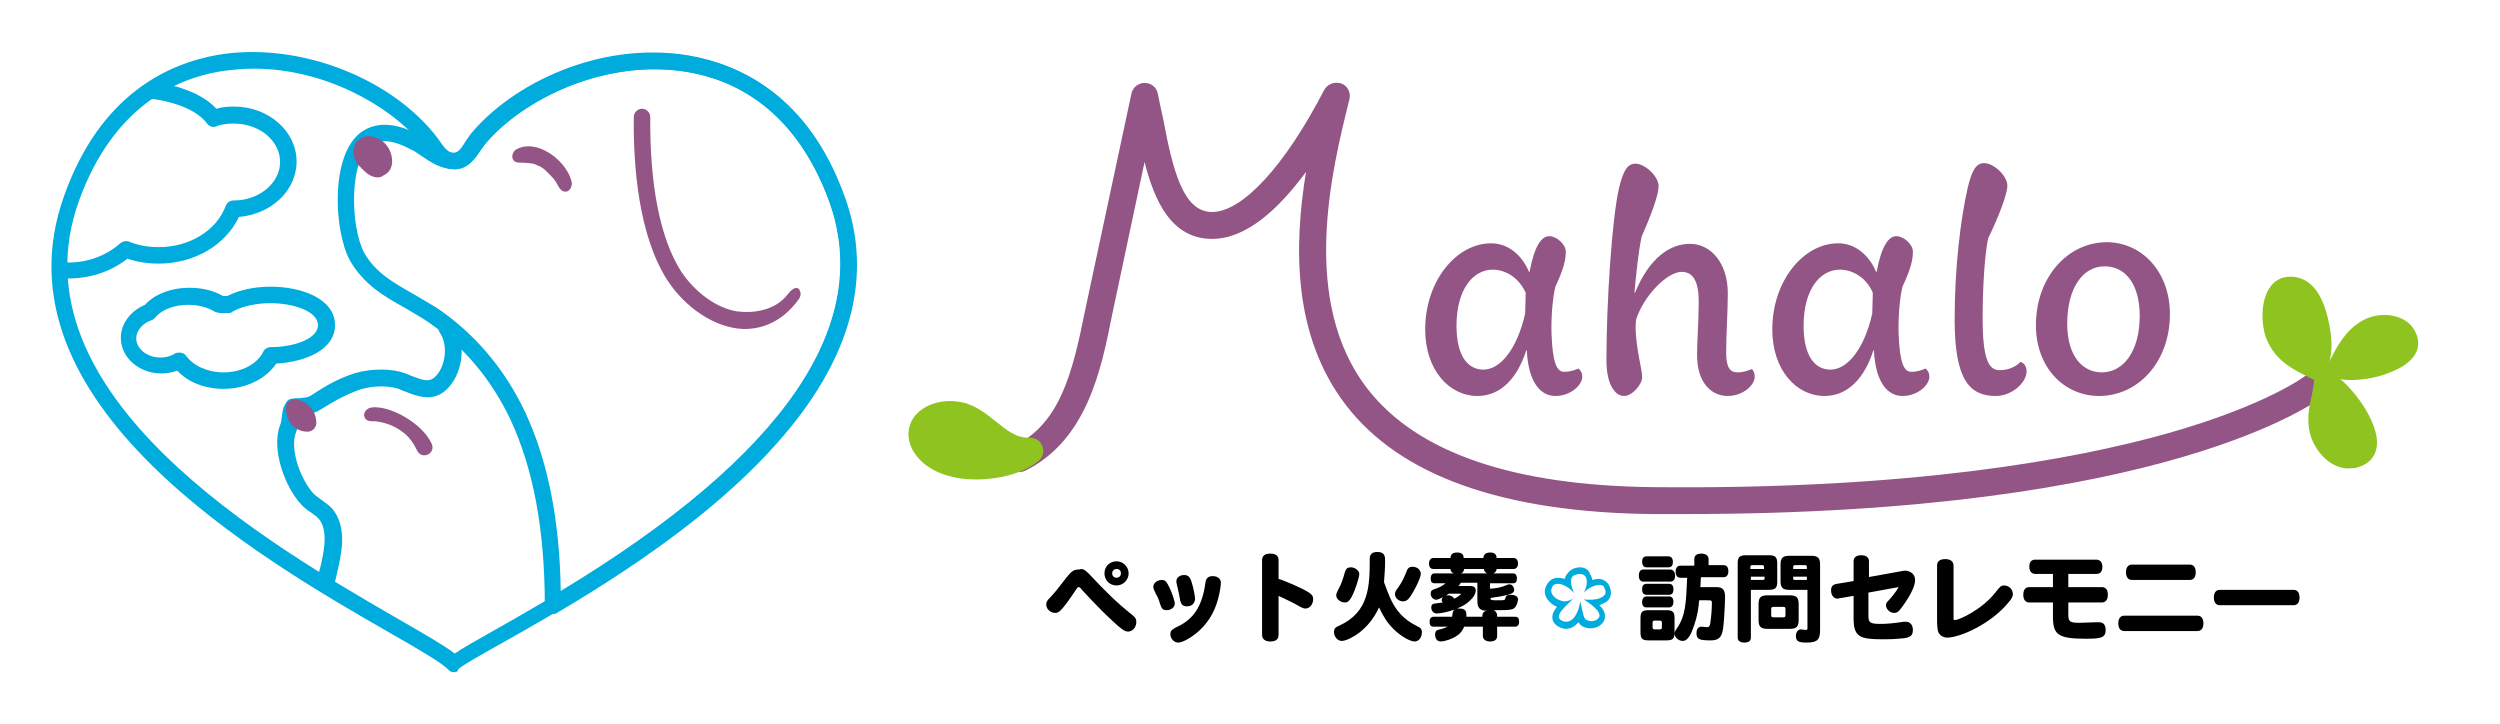
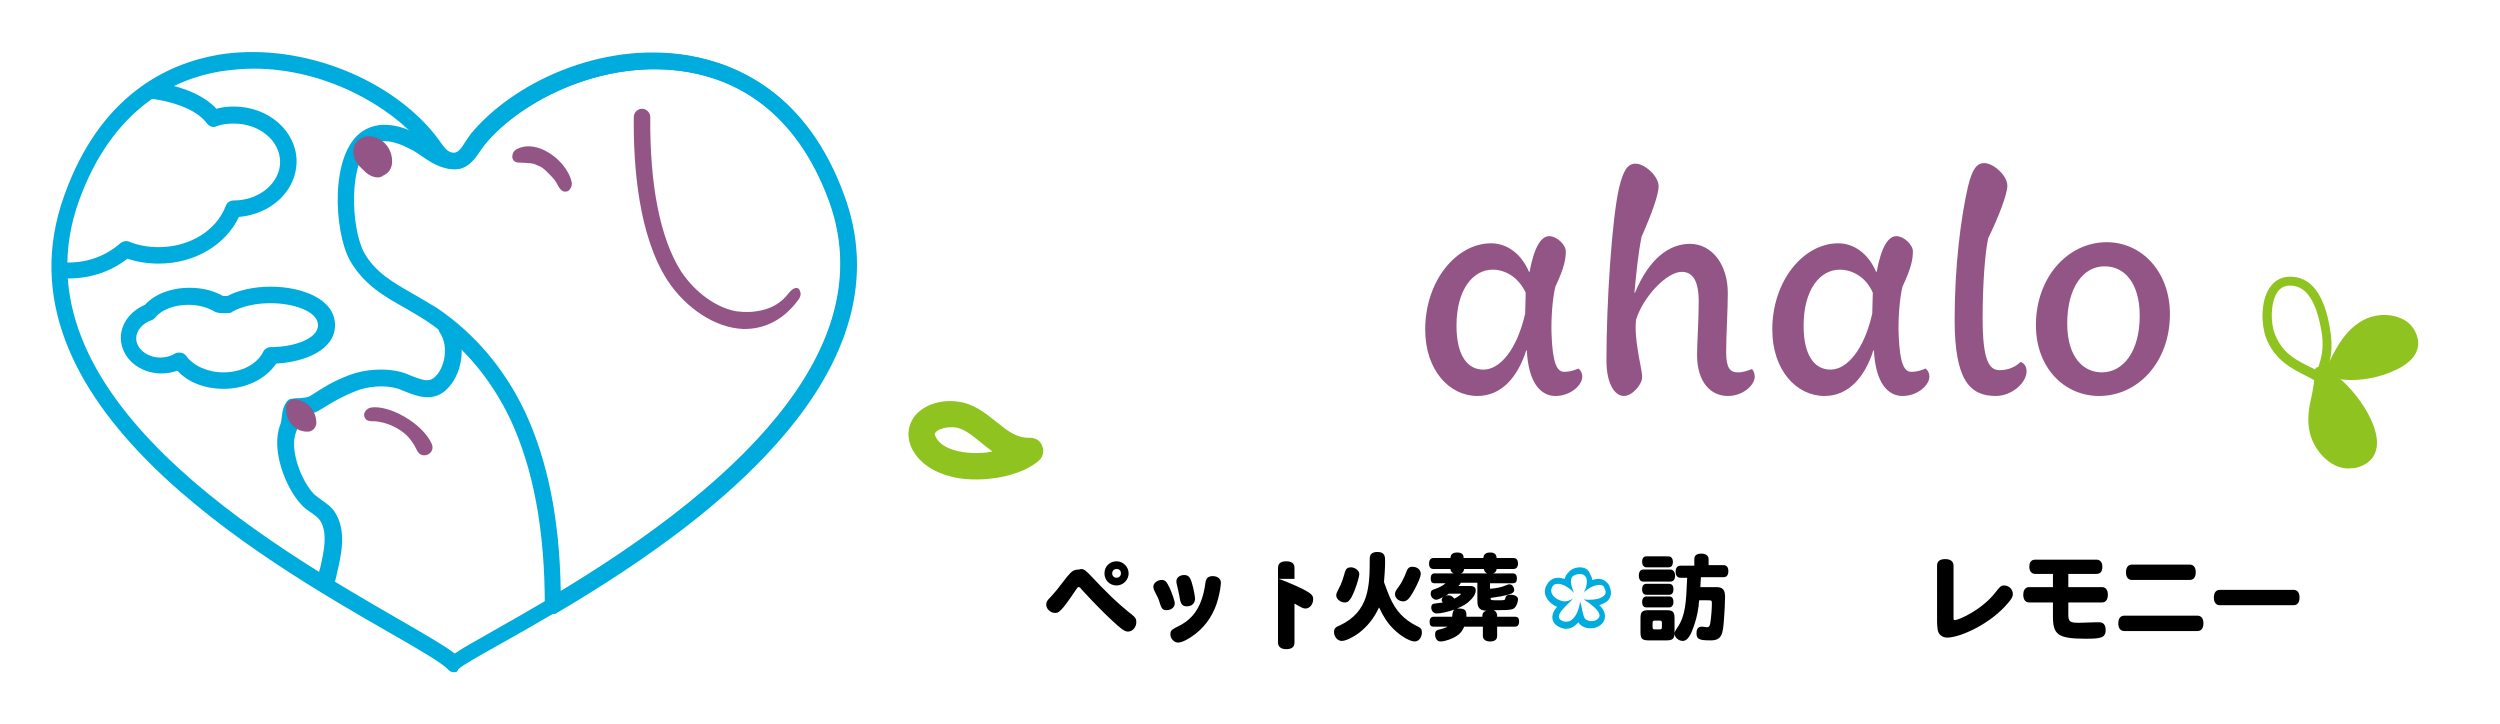
<svg xmlns="http://www.w3.org/2000/svg" version="1.1" id="レイヤー_2" x="0px" y="0px" viewBox="0 0 455.2 131.9" style="enable-background:new 0 0 455.2 131.9;" xml:space="preserve">
  <style type="text/css">
	.st0{fill:#935585;}
	.st1{fill:#00ACDE;}
	.st2{fill:#8FC31F;}
</style>
  <g>
    <g>
      <g>
        <path class="st0" d="M288.1,68.6c0,1.5-2.1,3.5-4.9,3.5c-2.6,0-4.9-2.3-5.2-8.3h-0.1c-1.6,5-4.6,8.3-8.9,8.3     c-5.1,0-9.5-4.7-9.5-12.1c0-8.9,5.7-15.7,12-15.7c2.9,0,5.5,1.9,6.9,5.2h0.1c0.9-4.8,2.2-6.5,3.6-6.5c1.3,0,3,1.5,3,2.8     c0,1.4-0.3,3-1.9,6.4c-0.5,2-0.8,5.7-0.7,8.6c0.2,5.4,1,6.9,2.3,6.9c1.1,0,1.9-0.3,2.6-0.6C287.9,67.5,288.1,68,288.1,68.6z      M271.8,49.1c-3.6,0-6.6,3.6-6.6,10.2c0,5.6,2.1,8,4.9,8c3,0,6.1-3.6,7.6-10.2l0.1-3.8C276.4,50.3,273.9,49.1,271.8,49.1z" />
        <path class="st0" d="M319.5,68.6c0,1.5-2.1,3.5-4.9,3.5c-3.1,0-5.6-2.5-5.6-7.5c0-2.1,0.3-6.2,0.3-9.7c0-3.8-1.1-5.4-3.1-5.4     c-2.7,0-7,4.5-8.3,8.7c-0.2,1.7,0,3.6,0.3,5.5c0.3,2.1,0.8,3.9,0.8,5c0,1.3-1.8,3.4-3.3,3.4c-1.7,0-3.2-2.2-3.2-6.5     c0-10.5,1-25.8,2.3-31.4c0.8-3.3,1.6-4.4,3-4.4c1.7,0,4.2,2.3,4.2,4.1c0,1.5-1.2,4.9-3.1,9.2c-0.6,2.9-1,6.9-1.3,10.2h0.1     c2.6-6.3,6.3-8.9,10-8.9c3.9,0,6.9,3.6,6.9,9c0,3.2-0.3,7.4-0.3,10.8c0,2.9,0.8,3.6,2.1,3.6c1.1,0,1.7-0.3,2.6-0.6     C319.3,67.5,319.5,68,319.5,68.6z" />
        <path class="st0" d="M351.3,68.6c0,1.5-2.1,3.5-4.9,3.5c-2.6,0-4.9-2.3-5.2-8.3h-0.1c-1.6,5-4.6,8.3-8.9,8.3     c-5.1,0-9.5-4.7-9.5-12.1c0-8.9,5.7-15.7,12-15.7c2.9,0,5.5,1.9,6.9,5.2h0.1c0.9-4.8,2.2-6.5,3.6-6.5c1.3,0,3,1.5,3,2.8     c0,1.4-0.3,3-1.9,6.4c-0.5,2-0.8,5.7-0.7,8.6c0.2,5.4,1,6.9,2.3,6.9c1.1,0,1.9-0.3,2.6-0.6C351.1,67.5,351.3,68,351.3,68.6z      M335,49.1c-3.6,0-6.6,3.6-6.6,10.2c0,5.6,2.1,8,4.9,8c3,0,6.1-3.6,7.6-10.2l0.1-3.8C339.7,50.3,337.1,49.1,335,49.1z" />
        <path class="st0" d="M369,67.6c0,2.1-2.7,4.5-5.6,4.5c-4.7,0-7.5-2.8-7.5-13.9c0-9.6,1.1-18.4,2.4-24.1c0.8-3.3,1.6-4.4,3-4.4     c1.7,0,4.2,2.3,4.2,4.1c0,1.5-1.5,5.5-3.5,9.6c-0.6,2.9-1,8.5-1,14.6c0,7.7,1.2,9.4,3.1,9.4c1.7,0,3-0.7,3.8-1.5     C368.6,66.1,369,66.8,369,67.6z" />
        <path class="st0" d="M370.7,59.2c0-8.7,5.8-15.1,12.9-15.1c6.3,0,11.5,5.3,11.5,13.1c0,8.7-5.8,14.9-12.9,14.9     C375.9,72.1,370.7,67,370.7,59.2z M376.4,58.9c0,6.1,2.9,8.9,6.3,8.9c3.9,0,6.9-3.8,6.9-10.3c0-6.1-2.9-9-6.3-9     C379.3,48.4,376.4,52.4,376.4,58.9z" />
      </g>
    </g>
-     <path class="st0" d="M306.8,93.6c-2,0-4,0-6,0c-27-0.3-45.8-6.9-55.7-19.8c-9.8-12.7-9.5-29.1-7.3-42.5c-5,6.8-10.9,12.2-17.1,12.2   c-7.4,0-10.5-6.9-12.3-14l-5.9,27.8c-2,10.1-4.6,22.8-15.8,28.4c-1.2,0.6-2.7,0.1-3.3-1.1c-0.6-1.2-0.1-2.7,1.1-3.3   c8.4-4.1,10.7-12.9,13.1-24.9l8.4-39.3c0.2-1.1,1.2-2,2.4-2c0,0,0,0,0,0c1.2,0,2.2,0.8,2.4,1.9c0.3,1.4,0.6,3,1,4.7   c1.8,9.6,3.7,16.9,8.9,16.9c5.5,0,13.2-8.3,20.4-22.2c0.6-1.1,1.9-1.6,3.1-1.2c1.2,0.4,1.8,1.7,1.5,2.9   c-3.2,12.8-9.1,36.7,3.3,52.7c9,11.6,26.4,17.6,51.9,17.9c47.3,0.5,77.1-5.1,93.8-9.8c18-5.1,25-10.4,25.1-10.5   c1.1-0.8,2.6-0.6,3.5,0.4c0.8,1.1,0.7,2.6-0.4,3.5C421.6,73.1,394.6,93.6,306.8,93.6z" />
    <g>
      <path class="st1" d="M287.7,104.5c0.4,0,0.8,0.2,1,0.5c0.5,0.8,0.1,2.1-0.3,2.9c-0.1,0.1-0.1,0.2-0.2,0.3c0.1-0.1,0.1-0.2,0.2-0.3    c0.5-0.6,1.8-1.4,2.8-1.4c0.4,0,0.8,0.1,0.9,0.5c0.3,0.6,0.4,1.1-0.1,1.5c-0.7,0.6-1.7,0.7-2.6,0.7c-0.4,0-0.8,0-1.1-0.1    c0.8,0.5,3.6,2.3,2.8,3.4c-0.3,0.4-0.8,0.6-1.3,0.6c-0.5,0-1.1-0.2-1.3-0.6c-0.4-0.9-0.5-2.2-0.8-3c-0.1,1.3-0.9,3.7-2.5,3.7    c-0.2,0-0.4,0-0.6-0.1c-2.3-0.8,1.3-3.3,1.8-4.1c-0.5,0.3-1,0.5-1.5,0.5c-0.3,0-0.6-0.1-0.9-0.2c-0.8-0.3-1.8-1.1-1.5-2.1    c0.2-0.7,0.6-0.9,1.2-0.9c1,0,2.4,1,2.9,1.7c-0.3-0.9-1-2.3-0.2-3.1C286.7,104.7,287.2,104.5,287.7,104.5 M287.7,103.3    c-0.8,0-1.6,0.3-2.1,0.9c-0.4,0.4-0.6,0.8-0.7,1.2c-0.4-0.1-0.8-0.2-1.2-0.2c-1.1,0-1.9,0.7-2.3,1.8c-0.5,1.5,0.7,2.9,2.1,3.5    c-0.6,0.7-1,1.5-0.8,2.3c0.1,0.5,0.5,1.1,1.5,1.5c0.3,0.1,0.6,0.2,0.9,0.2c1,0,1.7-0.5,2.3-1.2c0.4,0.7,1.2,1.1,2.2,1.1    c1,0,1.8-0.4,2.3-1.1c0.3-0.4,0.4-1,0.3-1.5c-0.1-0.5-0.4-1.1-1-1.6c0.5-0.2,1-0.4,1.4-0.7c1.2-1.1,0.6-2.4,0.4-2.9    c-0.4-0.7-1.1-1.2-2-1.2c-0.3,0-0.7,0.1-1.1,0.2c0-0.4-0.2-0.8-0.4-1.1C289.3,103.7,288.5,103.3,287.7,103.3L287.7,103.3z" />
    </g>
    <g>
-       <path class="st2" d="M422.3,68.7c-3.8-2-7.2-3.1-8.9-7.6c-1.2-3-0.9-9.7,3.3-10c5-0.3,6.4,6,6.9,9.7C423.9,64,423.3,66,422.3,68.7    z" />
      <path class="st2" d="M422.3,69.6c-0.1,0-0.3,0-0.4-0.1c-0.5-0.3-1-0.5-1.5-0.8c-3.2-1.6-6.2-3.1-7.8-7.2c-0.9-2.4-1-6.6,0.6-9    c0.8-1.3,2-2,3.4-2.1c2.9-0.2,6.6,1.4,7.8,10.5c0.4,3.3-0.2,5.4-1.3,8.2c-0.1,0.2-0.3,0.4-0.5,0.5    C422.5,69.5,422.4,69.6,422.3,69.6z M417,52c-0.1,0-0.2,0-0.3,0c-0.9,0.1-1.6,0.5-2.1,1.3c-1.2,1.9-1.2,5.5-0.4,7.5    c1.4,3.6,3.9,4.8,7,6.3c0.2,0.1,0.5,0.2,0.7,0.4c0.8-2.2,1.2-4,0.9-6.5C421.9,55,420,52,417,52z" />
    </g>
    <g>
      <path class="st2" d="M422.1,67.6c0.2,3.6-1.8,7.2-0.8,11.1c0.8,3,3.8,6.5,7.3,5.7C437.1,82.3,426.7,68.6,422.1,67.6z" />
      <path class="st2" d="M427.6,85.3c-3.5,0-6.3-3.5-7-6.4c-0.6-2.4-0.2-4.7,0.3-6.8c0.3-1.5,0.6-3,0.5-4.4c0-0.3,0.1-0.5,0.3-0.7    c0.2-0.2,0.5-0.2,0.7-0.2c3.9,0.9,10.4,8.7,10.4,13.8c0,2.4-1.4,4-3.9,4.6C428.4,85.2,428,85.3,427.6,85.3z M423,68.8    c-0.1,1.2-0.3,2.4-0.5,3.5c-0.4,2.1-0.8,4-0.3,6.1c0.6,2.5,3.2,5.8,6.3,5.1c1.8-0.4,2.6-1.4,2.6-3C431,76.6,426.1,70.5,423,68.8z" />
    </g>
    <g>
      <path class="st2" d="M424.1,67.3c1.6-3.1,3-6.5,6.3-8.3c3.2-1.8,7.9-1.2,9,2.4C441.4,67.7,425.8,70.2,424.1,67.3z" />
      <path class="st2" d="M428.1,69.2c-2.2,0-4-0.5-4.6-1.5c-0.1-0.2-0.1-0.5,0-0.7l0.6-1.1c1.4-2.8,2.9-5.7,6-7.5    c2.1-1.2,4.8-1.4,6.9-0.5c1.6,0.6,2.6,1.8,3.1,3.3c0.8,2.5-0.7,4.8-4.2,6.3C433.6,68.6,430.6,69.2,428.1,69.2z M424.9,67.2    c1.3,1,6.4,0.9,10.4-0.9c2-0.9,4.2-2.4,3.5-4.7c-0.4-1.5-1.5-2.2-2.3-2.5c-1.7-0.7-4-0.5-5.7,0.5c-2.8,1.5-4.2,4.3-5.5,6.9    L424.9,67.2z" />
    </g>
    <g>
-       <path class="st2" d="M187.6,82.1c-6.1,0.1-8.5-6.1-13.6-6.6c-3.5-0.4-7.5,1.7-5.7,5.2C171.3,86.5,183.1,85.7,187.6,82.1z" />
      <path class="st2" d="M177.8,87.3c-1.4,0-2.8-0.1-4.1-0.4c-3.6-0.8-6.2-2.5-7.6-5.1c-1-2-0.9-4,0.2-5.7c1.5-2.2,4.7-3.4,7.9-3    c3,0.3,5.2,2.1,7.2,3.7c2,1.6,3.7,3,6.1,2.9c1.1,0,2,0.6,2.3,1.6c0.4,1,0,2.1-0.8,2.7C186.5,86.1,182,87.3,177.8,87.3z     M173.1,77.8c-1.3,0-2.5,0.5-2.8,1c-0.1,0.1-0.2,0.2,0.1,0.8c0.8,1.6,2.8,2.3,4.3,2.6c2,0.4,4.1,0.4,6,0c-0.8-0.6-1.6-1.2-2.3-1.8    c-1.6-1.3-3.1-2.5-4.7-2.6C173.5,77.8,173.3,77.8,173.1,77.8z" />
    </g>
    <g>
      <path d="M198.2,104.4c3.4,3.6,5,5.2,8,7.6c0.6,0.5,0.7,0.7,0.7,1.3c0,0.9-0.7,1.7-1.5,1.7c-0.6,0-1.2-0.4-3-2.1    c-2.4-2.2-5.3-5.4-5.4-5.5c-0.3-0.4-0.4-0.5-0.6-0.5c-0.2,0-0.2,0.1-0.5,0.5c-2.8,4.2-3.2,4.2-3.8,4.2c-0.8,0-1.6-0.7-1.6-1.5    c0-0.5,0.1-0.7,0.8-1.4c0.9-1,1.1-1.2,3-3.7c0.9-1.1,1.3-1.3,2.2-1.3C197,103.5,197.4,103.6,198.2,104.4z M205.5,104.4    c0,1.2-1,2.2-2.2,2.2c-1.3,0-2.2-1-2.2-2.2c0-1.3,1-2.2,2.2-2.2C204.5,102.2,205.5,103.2,205.5,104.4z M202.5,104.4    c0,0.4,0.3,0.8,0.8,0.8c0.4,0,0.8-0.3,0.8-0.8c0-0.5-0.3-0.8-0.8-0.8C202.8,103.6,202.5,104,202.5,104.4z" />
      <path d="M212.4,111.1c-0.7,0-0.9-0.3-1.2-1.2c-0.1-0.5-0.5-1.4-0.7-1.7c-0.5-1-0.5-1.1-0.5-1.4c0-0.6,0.7-1.2,1.5-1.2    c0.7,0,0.9,0.3,1.5,1.5c0.5,1.2,0.9,2.3,0.9,2.8C213.9,110.6,213.2,111.1,212.4,111.1z M221.8,109c-0.7,2.7-2.1,4.8-4.1,6.4    c-1.3,1-2.5,1.6-3.2,1.6c-0.7,0-1.4-0.7-1.4-1.5c0-0.6,0.2-0.8,0.9-1.2c2.4-1.1,4.8-2.8,5.5-8.3c0.1-0.7,0.5-1.1,1.3-1.1    c0.9,0,1.5,0.5,1.5,1.2C222.3,106.6,222.1,107.9,221.8,109z M216.1,110.4c-0.7,0-1-0.3-1.2-1c-0.3-1.8-0.5-2.3-0.6-2.9    c-0.1-0.3-0.1-0.5-0.1-0.7c0-0.6,0.6-1.1,1.4-1.1c0.7,0,1.1,0.3,1.4,1.4c0.3,0.9,0.6,2.5,0.6,3C217.5,109.9,217,110.4,216.1,110.4    z" />
-       <path d="M232.8,105.4c0.4,0.1,2.7,1,4.5,1.9c1.5,0.8,1.8,1.1,1.8,1.8c0,0.9-0.6,1.7-1.4,1.7c-0.4,0-0.6-0.1-2-0.9    c-0.6-0.3-1.8-0.9-2.9-1.4v7.1c0,0.8-0.5,1.2-1.5,1.2c-0.9,0-1.5-0.4-1.5-1.2v-13.6c0-0.8,0.5-1.2,1.5-1.2c1,0,1.5,0.4,1.5,1.2    V105.4z" />
+       <path d="M232.8,105.4c0.4,0.1,2.7,1,4.5,1.9c1.5,0.8,1.8,1.1,1.8,1.8c0,0.9-0.6,1.7-1.4,1.7c-0.4,0-0.6-0.1-2-0.9    v7.1c0,0.8-0.5,1.2-1.5,1.2c-0.9,0-1.5-0.4-1.5-1.2v-13.6c0-0.8,0.5-1.2,1.5-1.2c1,0,1.5,0.4,1.5,1.2    V105.4z" />
      <path d="M253,108.6c1.1,2.6,2.6,4.2,5,5.4c0.7,0.3,0.9,0.6,0.9,1.1c0,1-0.6,1.7-1.3,1.7c-0.9,0-2.6-1-3.9-2.3    c-1.1-1.1-1.8-2.2-2.6-3.9c-1,2.1-2.1,3.4-3.6,4.6c-1.2,0.9-2.5,1.5-3.2,1.5c-0.7,0-1.4-0.7-1.4-1.6c0-0.6,0.2-0.9,1-1.2    c5.4-2.5,5.5-7.2,5.5-12.1c0-0.4,0-1.3,1.4-1.3c1.4,0,1.4,0.9,1.4,1.7c0,1.3-0.1,2.5-0.2,3.8C252.4,107.1,252.7,107.9,253,108.6z     M247.5,104.5c0,0.6-0.7,2.9-1.4,4.2c-0.4,0.7-0.7,1-1.2,1c-0.8,0-1.6-0.6-1.6-1.3c0-0.3,0.1-0.5,0.4-1.1c0.6-1.1,0.8-1.8,1.2-3.2    c0.2-0.6,0.5-0.8,1.1-0.8C246.7,103.3,247.5,103.9,247.5,104.5z M256.5,109c-0.3,0.3-0.6,0.5-1,0.5c-0.8,0-1.5-0.6-1.5-1.3    c0-0.4,0.1-0.6,0.7-1.4c0.5-0.7,1-1.7,1.3-2.5c0.3-0.9,0.6-1.1,1.2-1.1c0.9,0,1.5,0.6,1.5,1.3C258.7,105.3,257.2,108.2,256.5,109z    " />
      <path d="M271.4,108.9c0,0.4,0.1,0.4,1.4,0.4c1.2,0,1.2,0,1.3-0.4c0.1-0.5,0.4-0.6,1-0.6c0.7,0,1.3,0.3,1.3,0.8    c0,0.4-0.2,1-0.4,1.3c-0.4,0.6-0.7,0.7-3.5,0.7c-0.2,0-0.4,0-0.6,0c0.4,0.1,0.7,0.5,0.7,1v0.2h3.3c0.5,0,0.7,0.3,0.7,0.9    c0,0.6-0.3,0.9-0.7,0.9h-3.3v1.7c0,0.7-0.5,1-1.3,1c-0.8,0-1.3-0.4-1.3-1v-1.7h-3.4c-0.3,0.7-0.7,1.3-1.4,1.7    c-0.7,0.5-2.1,1-2.9,1c-0.6,0-1-0.5-1-1.3c0-0.5,0.2-0.8,0.9-0.9c0.7-0.2,1-0.3,1.4-0.5H261c-0.5,0-0.7-0.3-0.7-0.9    c0-0.6,0.3-0.9,0.7-0.9h3.4c0.1-0.9,0.2-1.1,0.4-1.3c-1.1,0.4-2.5,0.7-3.2,0.7c-0.6,0-1-0.5-1-1.1c0-0.4,0.2-0.7,0.7-0.7    c0.4-0.1,0.9-0.1,1.4-0.2c-0.1-0.2-0.2-0.2-0.2-0.4c0-0.2,0.1-0.5,0.3-0.6c-0.6,0.3-1,0.5-1.3,0.5c-0.5,0-1-0.5-1-1.1    c0-0.5,0.2-0.7,0.9-0.9c0.6-0.2,1.4-0.6,1.8-1h-2c-0.5,0-0.7-0.3-0.7-0.9c0-0.5,0.2-0.9,0.7-0.9h3.5c-0.3-0.1-0.6-0.4-0.6-0.8H261    c-0.5,0-0.8-0.3-0.8-1c0-0.6,0.3-1,0.8-1h3.1c0-1,1-1,1.2-1c0.8,0,1.2,0.3,1.2,1h3.6c0-0.6,0.4-1,1.2-1c0.3,0,1.2,0,1.2,1h3.1    c0.5,0,0.8,0.4,0.8,1s-0.3,1-0.8,1h-3.1c0,0.4-0.3,0.7-0.6,0.8h3.6c0.4,0,0.7,0.3,0.7,0.9c0,0.6-0.2,0.9-0.7,0.9h-4.2v1    c1.2-0.1,1.9-0.2,3.1-0.7c0.2-0.1,0.4-0.1,0.5-0.1c0.4,0,0.8,0.5,0.8,1c0,0.6-0.5,0.8-2.5,1.2c-0.6,0.1-1.5,0.2-1.9,0.3V108.9z     M263.8,108.1c-0.3,0.2-0.3,0.2-0.6,0.4c0.2-0.1,0.3-0.1,0.5-0.1c0.4,0,0.7,0.1,1.1,0.6c0.7-0.3,1.2-0.8,1.2-0.8    c0,0,0-0.1-0.1-0.1H263.8z M269.9,112.4c0-0.5,0-1,0.8-1.2c-1.7,0-1.7-1.1-1.7-2v-3.1h-3c-0.1,0.2-0.3,0.5-0.5,0.6h2.2    c0.7,0,1,0.3,1,0.8c0,0.6-0.4,1.3-1.1,1.9c-0.5,0.5-1.1,0.9-2.3,1.4c0.1,0,0.2,0,0.4,0c0.9,0,1.3,0.3,1.3,1.1c0,0.1,0,0.2,0,0.4    H269.9z M270.8,104.4c-0.3-0.1-0.6-0.4-0.6-0.8h-3.6c-0.1,0.4-0.2,0.7-0.6,0.8H270.8z" />
      <path d="M299.2,105.9c-0.5,0-0.8-0.4-0.8-1.1c0-0.7,0.3-1.1,0.8-1.1h4.9c0.5,0,0.9,0.4,0.9,1.1c0,0.7-0.3,1.1-0.9,1.1H299.2z     M298.7,112.6c0-1.2,0.3-1.5,1.5-1.5h3.2c1.2,0,1.5,0.3,1.5,1.5v2.5c0,1.2-0.3,1.5-1.5,1.5h-3.2c-1.2,0-1.5-0.3-1.5-1.5V112.6z     M299.8,103.3c-0.5,0-0.8-0.4-0.8-1c0-0.7,0.3-1,0.8-1h4c0.5,0,0.8,0.4,0.8,1c0,0.7-0.3,1-0.8,1H299.8z M299.8,108.3    c-0.5,0-0.8-0.3-0.8-1s0.3-1,0.8-1h4.1c0.5,0,0.8,0.3,0.8,1s-0.3,1-0.8,1H299.8z M299.8,110.6c-0.5,0-0.8-0.3-0.8-1    c0-0.6,0.3-1,0.8-1h4.1c0.5,0,0.8,0.3,0.8,1c0,0.6-0.3,1-0.8,1H299.8z M301.3,113c-0.3,0-0.4,0.1-0.4,0.4v0.8    c0,0.3,0.1,0.4,0.4,0.4h0.9c0.3,0,0.4-0.1,0.4-0.4v-0.8c0-0.3-0.1-0.4-0.4-0.4H301.3z M308.5,102.9v-1.1c0-0.7,0.5-1,1.3-1    c0.8,0,1.3,0.4,1.3,1v1.1h2.7c0.6,0,0.9,0.4,0.9,1.1c0,0.7-0.3,1.1-0.9,1.1h-4.1c0,0.3-0.1,1.6-0.1,1.8h2.9c1.2,0,1.6,0.5,1.6,1.8    c0,0.9-0.1,2.8-0.2,4.1c-0.2,2.5-0.3,3.8-2.4,3.8c-2.1,0-2.6-0.2-2.6-1.3c0-0.8,0.3-1.2,1-1.2c0.1,0,0.8,0.1,0.9,0.1    c0.4,0,0.5-0.2,0.6-0.7c0.2-1.2,0.3-2.8,0.3-3.7c0-0.5-0.1-0.5-0.9-0.5h-1.4c0,0.1-0.1,0.4-0.1,0.9c-0.2,1.7-0.6,3.2-1.3,4.9    c-0.5,1.1-1,1.6-1.6,1.6c-0.8,0-1.5-0.7-1.5-1.3c0-0.3,0.1-0.5,0.5-1.1c1.5-2.2,1.6-4.5,1.8-9.1H306c-0.6,0-0.9-0.4-0.9-1.1    c0-0.7,0.3-1.1,0.9-1.1H308.5z" />
-       <path d="M318.8,107.4v8.7c0,0.6-0.4,0.9-1.2,0.9c-0.7,0-1.2-0.3-1.2-0.9v-13.5c0-1.1,0.3-1.5,1.5-1.5h4.2c1.1,0,1.5,0.3,1.5,1.5    v3.3c0,1.1-0.3,1.5-1.5,1.5H318.8z M321.2,103.6c0-0.6,0-0.7-0.4-0.7h-1.7c-0.4,0-0.4,0.1-0.4,0.7H321.2z M318.8,105.6h2.1    c0.4,0,0.4-0.1,0.4-0.6h-2.5V105.6z M320.2,110c0-1.2,0.4-1.6,1.6-1.6h4.1c1.2,0,1.6,0.4,1.6,1.6v2.9c0,1.2-0.4,1.6-1.6,1.6h-4.1    c-1.2,0-1.6-0.4-1.6-1.6V110z M322.9,110.5c-0.3,0-0.4,0.1-0.4,0.4v1.1c0,0.3,0.1,0.4,0.4,0.4h1.8c0.3,0,0.4-0.1,0.4-0.4v-1.1    c0-0.3-0.1-0.4-0.4-0.4H322.9z M329,107.4h-3.2c-1.2,0-1.6-0.4-1.6-1.6v-3c0-1.2,0.4-1.6,1.6-1.6h4c1.2,0,1.6,0.4,1.6,1.6v11.9    c0,1.8-0.5,2.3-2.5,2.3c-1.5,0-1.9-0.3-1.9-1.2c0-0.7,0.4-1.2,0.9-1.2c0.1,0,0.7,0.1,0.9,0.1c0.3,0,0.3-0.1,0.3-0.5V107.4z     M329,103.6c0-0.6,0-0.7-0.4-0.7h-1.7c-0.4,0-0.4,0.1-0.4,0.7H329z M329,105.6V105h-2.5c0,0.6,0,0.6,0.4,0.6H329z" />
-       <path d="M340.1,105.1l6.1-1.1c0.2,0,0.4-0.1,0.6-0.1c1.1,0,1.9,0.7,1.9,1.7c0,1.9-2.4,5-2.9,5.6c-0.3,0.3-0.6,0.4-0.9,0.4    c-0.8,0-1.5-0.7-1.5-1.4c0-0.3,0.1-0.5,0.5-0.9c0.1-0.1,1.2-1.3,1.8-2.4l-5.5,1v4.2c0,1.3,0.3,1.5,2.3,1.5c0.9,0,2.2-0.1,3.5-0.3    c0.5-0.1,0.7-0.1,1-0.1c0.8,0,1.3,0.6,1.3,1.5c0,1.4-1,1.5-2.7,1.6c-0.9,0.1-2.2,0.1-2.9,0.1c-4,0-5.2-0.4-5.2-3.8v-4.1l-2.4,0.4    c-0.2,0-0.3,0.1-0.5,0.1c-0.7,0-1.2-0.6-1.2-1.5c0-0.7,0.3-1.1,1.1-1.2l3-0.5v-3.6c0-0.7,0.5-1.1,1.4-1.1c0.9,0,1.4,0.4,1.4,1.1    V105.1z" />
      <path d="M352.7,103c0-0.8,0.5-1.2,1.5-1.2c0.9,0,1.5,0.4,1.5,1.2v9.3c0,0.6,0,0.6,0.3,0.6c0.6,0,4.8-1.8,7.3-5    c0.8-1,1-1.3,1.6-1.3c0.9,0,1.6,0.7,1.6,1.6c0,0.4-0.2,0.8-0.8,1.5c-3.2,3.9-8.8,6.4-11.2,6.4c-0.2,0-1.5-0.1-1.7-1.5    c0-0.2-0.1-0.7-0.1-1.4V103z" />
      <path d="M376.6,104.5v2.4h6.1c0.7,0,1.1,0.5,1.1,1.4s-0.4,1.4-1.1,1.4h-6.1v2.2c0,1.3,0.3,1.5,2,1.5c1,0,2.2-0.1,3.1-0.1    c0.2,0,0.4,0,0.5,0c0.8,0,1.2,0.5,1.2,1.4c0,1.5-1,1.6-3.7,1.6c-5.1,0-5.9-0.8-5.9-4.1v-2.5h-4.3c-0.7,0-1.1-0.5-1.1-1.4    s0.4-1.4,1.1-1.4h4.3v-2.4h-3.2c-0.7,0-1.1-0.5-1.1-1.3c0-0.9,0.4-1.3,1.1-1.3h11.1c0.7,0,1.1,0.5,1.1,1.3c0,0.9-0.4,1.3-1.1,1.3    H376.6z" />
      <path d="M386.8,114.9c-0.7,0-1.1-0.5-1.1-1.4c0-0.9,0.4-1.4,1.1-1.4h13.3c0.7,0,1.1,0.5,1.1,1.4c0,0.9-0.4,1.4-1.1,1.4H386.8z     M388.2,105.6c-0.7,0-1.1-0.5-1.1-1.4c0-0.9,0.4-1.4,1.1-1.4h10.5c0.7,0,1.1,0.5,1.1,1.4c0,0.9-0.4,1.4-1.1,1.4H388.2z" />
      <path d="M404.2,110.2c-0.7,0-1.1-0.5-1.1-1.4c0-0.9,0.4-1.4,1.1-1.4h13.4c0.7,0,1.1,0.5,1.1,1.4c0,0.9-0.4,1.4-1.1,1.4H404.2z" />
    </g>
  </g>
  <g>
    <path class="st1" d="M42.6,19.4c-1.1,0-2.2,0.1-3.2,0.4c-2.1-2.3-5.9-4-10.4-4.7c-0.9,1-1.9,1.9-3,2.7c5.5,0.5,9.9,2.2,11.7,4.7   c0.4,0.5,1.1,0.8,1.7,0.5c1-0.4,2.1-0.5,3.2-0.5c4.6,0,8.4,3.1,8.4,7c0,3.8-3.8,7-8.4,7c0,0-0.1,0-0.1,0c-0.6,0-1.2,0.4-1.4,1   c-1.7,4.5-6.6,7.5-12.2,7.5c-1.9,0-3.7-0.3-5.4-1c-0.5-0.2-1.1-0.1-1.6,0.3c-2.5,2.2-5.8,3.5-9.4,3.5c-0.7,0-1.4-0.1-2.1-0.2   c0.1,1,0.1,2.1-0.1,3c0.7,0.1,1.4,0.1,2.2,0.1c4,0,7.8-1.3,10.7-3.6c1.8,0.6,3.7,0.9,5.7,0.9c6.5,0,12.2-3.4,14.6-8.5   C49.4,39,54,34.7,54,29.4C54,23.9,48.9,19.4,42.6,19.4z" />
    <path class="st1" d="M82.7,122.4C82.6,122.4,82.6,122.4,82.7,122.4c-0.5,0-0.9-0.2-1.1-0.5c-1-1.1-5.4-3.7-10.5-6.6   c-23.7-13.6-73-42-59.4-79.7C18.2,17.3,30.5,11.6,39.6,10c14-2.4,30.7,3.6,39.5,14.4c0.3,0.4,0.6,0.8,0.9,1.2   c0.9,1.3,1.6,2.2,2.5,2.2c0.9,0.1,1.5-0.8,2.3-2.1c0.3-0.4,0.6-0.9,0.9-1.3c7.6-9.2,23.6-17,39.7-14.3c9.2,1.6,21.5,7.2,28.1,25.3   l0,0c14.2,38.7-41.3,70-62.3,81.8c-3.9,2.2-7,3.9-7.8,4.7C83.4,122.3,83,122.4,82.7,122.4z M46.2,12.5c-2,0-4.1,0.2-6.1,0.5   c-8.4,1.4-19.6,6.7-25.7,23.5C1.6,71.9,49.5,99.4,72.5,112.7c5.2,3,8.5,4.9,10.3,6.3c1.4-1,3.8-2.3,7.3-4.3   c20.3-11.5,74.2-41.9,60.9-78.2c-6.2-16.8-17.4-22-25.8-23.4c-14.8-2.5-30,4.9-36.9,13.2c-0.2,0.3-0.5,0.7-0.8,1.1   c-1,1.5-2.4,3.6-5,3.4c-2.5-0.1-3.9-2.1-4.9-3.5c-0.2-0.4-0.5-0.7-0.7-1C70.8,19,58.9,12.5,46.2,12.5z" />
    <path class="st1" d="M59.4,107c-0.1,0-0.2,0-0.3,0c-0.8-0.2-1.4-0.9-1.2-1.8c0.1-0.6,0.2-1.2,0.4-1.8c0.7-3,1.4-6.4,0-8.6   c-0.4-0.6-1-1-1.7-1.5c-0.6-0.4-1.3-0.9-1.8-1.5c-2.8-3-5.5-9.9-3.8-14.4c0.2-0.4,0.2-0.9,0.3-1.4c0.1-0.9,0.2-1.8,0.8-2.7   c0.2-0.4,0.6-0.7,1.1-0.7c0.5-0.1,0.9-0.1,1.3-0.1c1-0.1,1.6-0.1,2.3-0.6c2.3-1.5,3.9-2.5,6.8-3.6c2.8-1.1,6.6-1.3,9.3-0.6   c0.7,0.2,1.3,0.4,1.9,0.7c2.1,0.8,3.2,1.2,4.2,0.4c2.1-1.7,2.7-5.9,1.1-8.2c-0.5-0.7-0.3-1.6,0.4-2.1c0.7-0.5,1.6-0.3,2.1,0.4   c2.5,3.6,1.7,9.5-1.6,12.3c-2.4,2-5.2,0.9-7.2,0.1c-0.6-0.2-1.1-0.5-1.6-0.6c-2.1-0.6-5.2-0.4-7.4,0.5c-2.5,1-3.9,1.8-6.3,3.3   c-1.4,0.9-2.6,1-3.7,1.1c-0.1,0-0.2,0-0.2,0c-0.1,0.3-0.1,0.6-0.2,1c-0.1,0.7-0.2,1.4-0.5,2.1c-1.2,3,0.8,8.6,3.2,11.2   c0.4,0.4,0.9,0.7,1.4,1.1c0.8,0.6,1.8,1.2,2.5,2.3c2.1,3.3,1.2,7.5,0.4,10.9c-0.1,0.6-0.3,1.2-0.4,1.7   C60.7,106.5,60.1,107,59.4,107z" />
    <path class="st1" d="M100.7,111.8c-0.3,0-0.5-0.1-0.7-0.2c-0.5-0.3-0.8-0.8-0.8-1.3c0-13.9-2.1-25-6.3-34l0,0   C89.4,69,84.4,63,77.9,58.6c-1.3-0.9-2.8-1.7-4.1-2.5c-3.8-2.1-7.6-4.3-10.1-8.7C60.8,42.1,60,27.9,66,23.9   c3.8-2.5,8.2-0.4,10.3,0.6c0.7,0.3,1.4,0.8,2.2,1.4c1.3,0.9,2.8,1.9,4.2,2c0.8,0,1.4-0.8,2.3-2.1c0.3-0.4,0.6-0.9,0.9-1.3   c7.6-9.2,23.6-17,39.7-14.3c9.2,1.6,21.5,7.2,28.1,25.3c5.5,14.8,1.3,30.1-12.4,45.4c-9,10.1-22.1,20.2-39.9,30.7   C101.2,111.8,100.9,111.8,100.7,111.8z M102.2,110.3L102.2,110.3L102.2,110.3z M70,25.7c-0.8,0-1.6,0.2-2.4,0.7   c-4.1,2.7-3.8,14.9-1.3,19.6c2,3.6,5.4,5.5,8.9,7.5c1.4,0.8,2.9,1.7,4.4,2.6c6.9,4.7,12.3,11.1,16,18.9l0,0   c4.1,8.8,6.3,19.5,6.5,32.6c40.7-24.6,57.1-48.5,48.8-71.1c-6.2-16.8-17.4-22-25.8-23.4c-14.8-2.5-30,4.9-36.9,13.2   c-0.2,0.3-0.5,0.7-0.8,1.1c-1,1.5-2.4,3.6-5,3.4c-2.3-0.1-4.2-1.4-5.8-2.5c-0.7-0.5-1.3-0.9-1.8-1.1C73.3,26.4,71.6,25.7,70,25.7z" />
    <path class="st1" d="M40.7,70.8c-3.4,0-6.5-1.2-8.4-3.3c-0.9,0.3-1.9,0.5-2.9,0.5c-4.1,0-7.4-2.9-7.4-6.5c0-2.6,1.8-4.9,4.4-6   c1.7-1.9,4.7-3.1,8.1-3.1c2.3,0,4.4,0.5,6.1,1.5c0.3,0,0.5,0,0.8,0c2.1-1.1,4.9-1.7,7.9-1.7c5.6,0,11.7,2.2,11.7,7   c0,4.5-5.4,6.7-10.7,7C48.4,69,44.8,70.8,40.7,70.8z M32.7,64.2c0.5,0,0.9,0.2,1.2,0.6c1.3,1.8,3.9,3,6.8,3c3.3,0,6.1-1.5,7.2-3.7   c0.2-0.5,0.8-0.9,1.4-0.9c4.2,0,8.6-1.5,8.6-4c0-2.5-4.4-4-8.7-4c-2.6,0-5.2,0.6-6.8,1.5C42.1,57,41.8,57,41.5,57   c-0.4,0-0.8,0-1.3,0c-0.3,0-0.7-0.1-1-0.2c-1.3-0.8-3-1.3-4.9-1.3c-2.6,0-4.9,0.9-6,2.3c-0.2,0.2-0.4,0.4-0.7,0.5   c-1.6,0.5-2.8,1.9-2.8,3.3c0,1.9,2,3.5,4.4,3.5c0.9,0,1.8-0.2,2.6-0.7C32.1,64.2,32.4,64.2,32.7,64.2z" />
    <path class="st0" d="M68.8,32.3c-0.7,0-1.7-0.3-2.7-1.4c-0.1-0.1-0.1-0.1-0.2-0.2c-0.1,0-0.1-0.1-0.2-0.2c-1.4-1.2-1.8-3.2-0.9-4.5   c0.6-0.9,2-1.7,4-0.8c1.9,0.9,2.6,2.7,2.6,4.2c0,1.3-0.7,2.2-1.7,2.6C69.5,32.2,69.2,32.3,68.8,32.3z" />
    <path class="st0" d="M56,78.6c-1.2,0-2.2-0.5-2.9-1.3c-0.8-0.9-1.1-2.1-1-3.3c0-0.4,0.3-0.8,0.6-1c0.3-0.2,0.7-0.4,1.2-0.3   c2.2,0.4,3.7,2.1,3.7,4.4C57.5,78,56.8,78.6,56,78.6z" />
    <path class="st0" d="M143.5,53.5c-1.2,1.6-3.3,3.1-7,3.3c0,0-0.1,0-0.1,0c-0.2,0-0.3,0-0.5,0c-0.2,0-0.3,0-0.5,0   c-0.4,0-0.8-0.1-1.1-0.1c0,0,0,0-0.1,0l0,0c-3.7-0.6-7.6-3.4-10.2-7.3c-3.8-6-5.7-15.7-5.6-28.1c0-0.8-0.7-1.5-1.5-1.5   c-0.8,0-1.5,0.7-1.5,1.5c-0.1,9.1,0.9,21.6,6.1,29.7c3.4,5.2,8.8,8.7,13.8,8.9c0.1,0,0.2,0,0.3,0c2.8,0,6.7-1,9.9-5.5   c0.3-0.5,0.4-1,0.1-1.5C145.7,52.8,145,51.6,143.5,53.5z" />
    <path class="st0" d="M99.5,31.2C99.6,31.2,99.6,31.2,99.5,31.2c1.5,1.5,1.5,1.5,2.1,2.6c0.5,0.9,1,1.3,1.8,1c0.5-0.3,0.8-1,0.7-1.6   c-0.5-2.3-2.5-4.6-4.9-5.8c-1.8-0.9-3.6-1-5-0.3c-0.7,0.3-1,1-0.9,1.7c0.4,1.1,1.2,0.7,2.9,0.9c0,0,0,0,0,0c0.6,0,1.3,0.2,1.6,0.4   C98.5,30.3,99,30.7,99.5,31.2L99.5,31.2C99.5,31.2,99.5,31.2,99.5,31.2z" />
    <path class="st0" d="M78.6,80.8c-1.7-3.8-7.8-7.1-11-6.6c-0.8,0.1-1.6,1-1.2,1.8c0.3,0.8,1.3,0.7,1.9,0.7c1.9,0.2,3.7,0.9,5.2,2.1   c0.8,0.6,1.4,1.4,1.9,2.2c0.5,0.8,0.7,1.9,1.8,1.9c0.2,0,0.4,0,0.6-0.1C78.6,82.5,79,81.6,78.6,80.8z" />
  </g>
</svg>